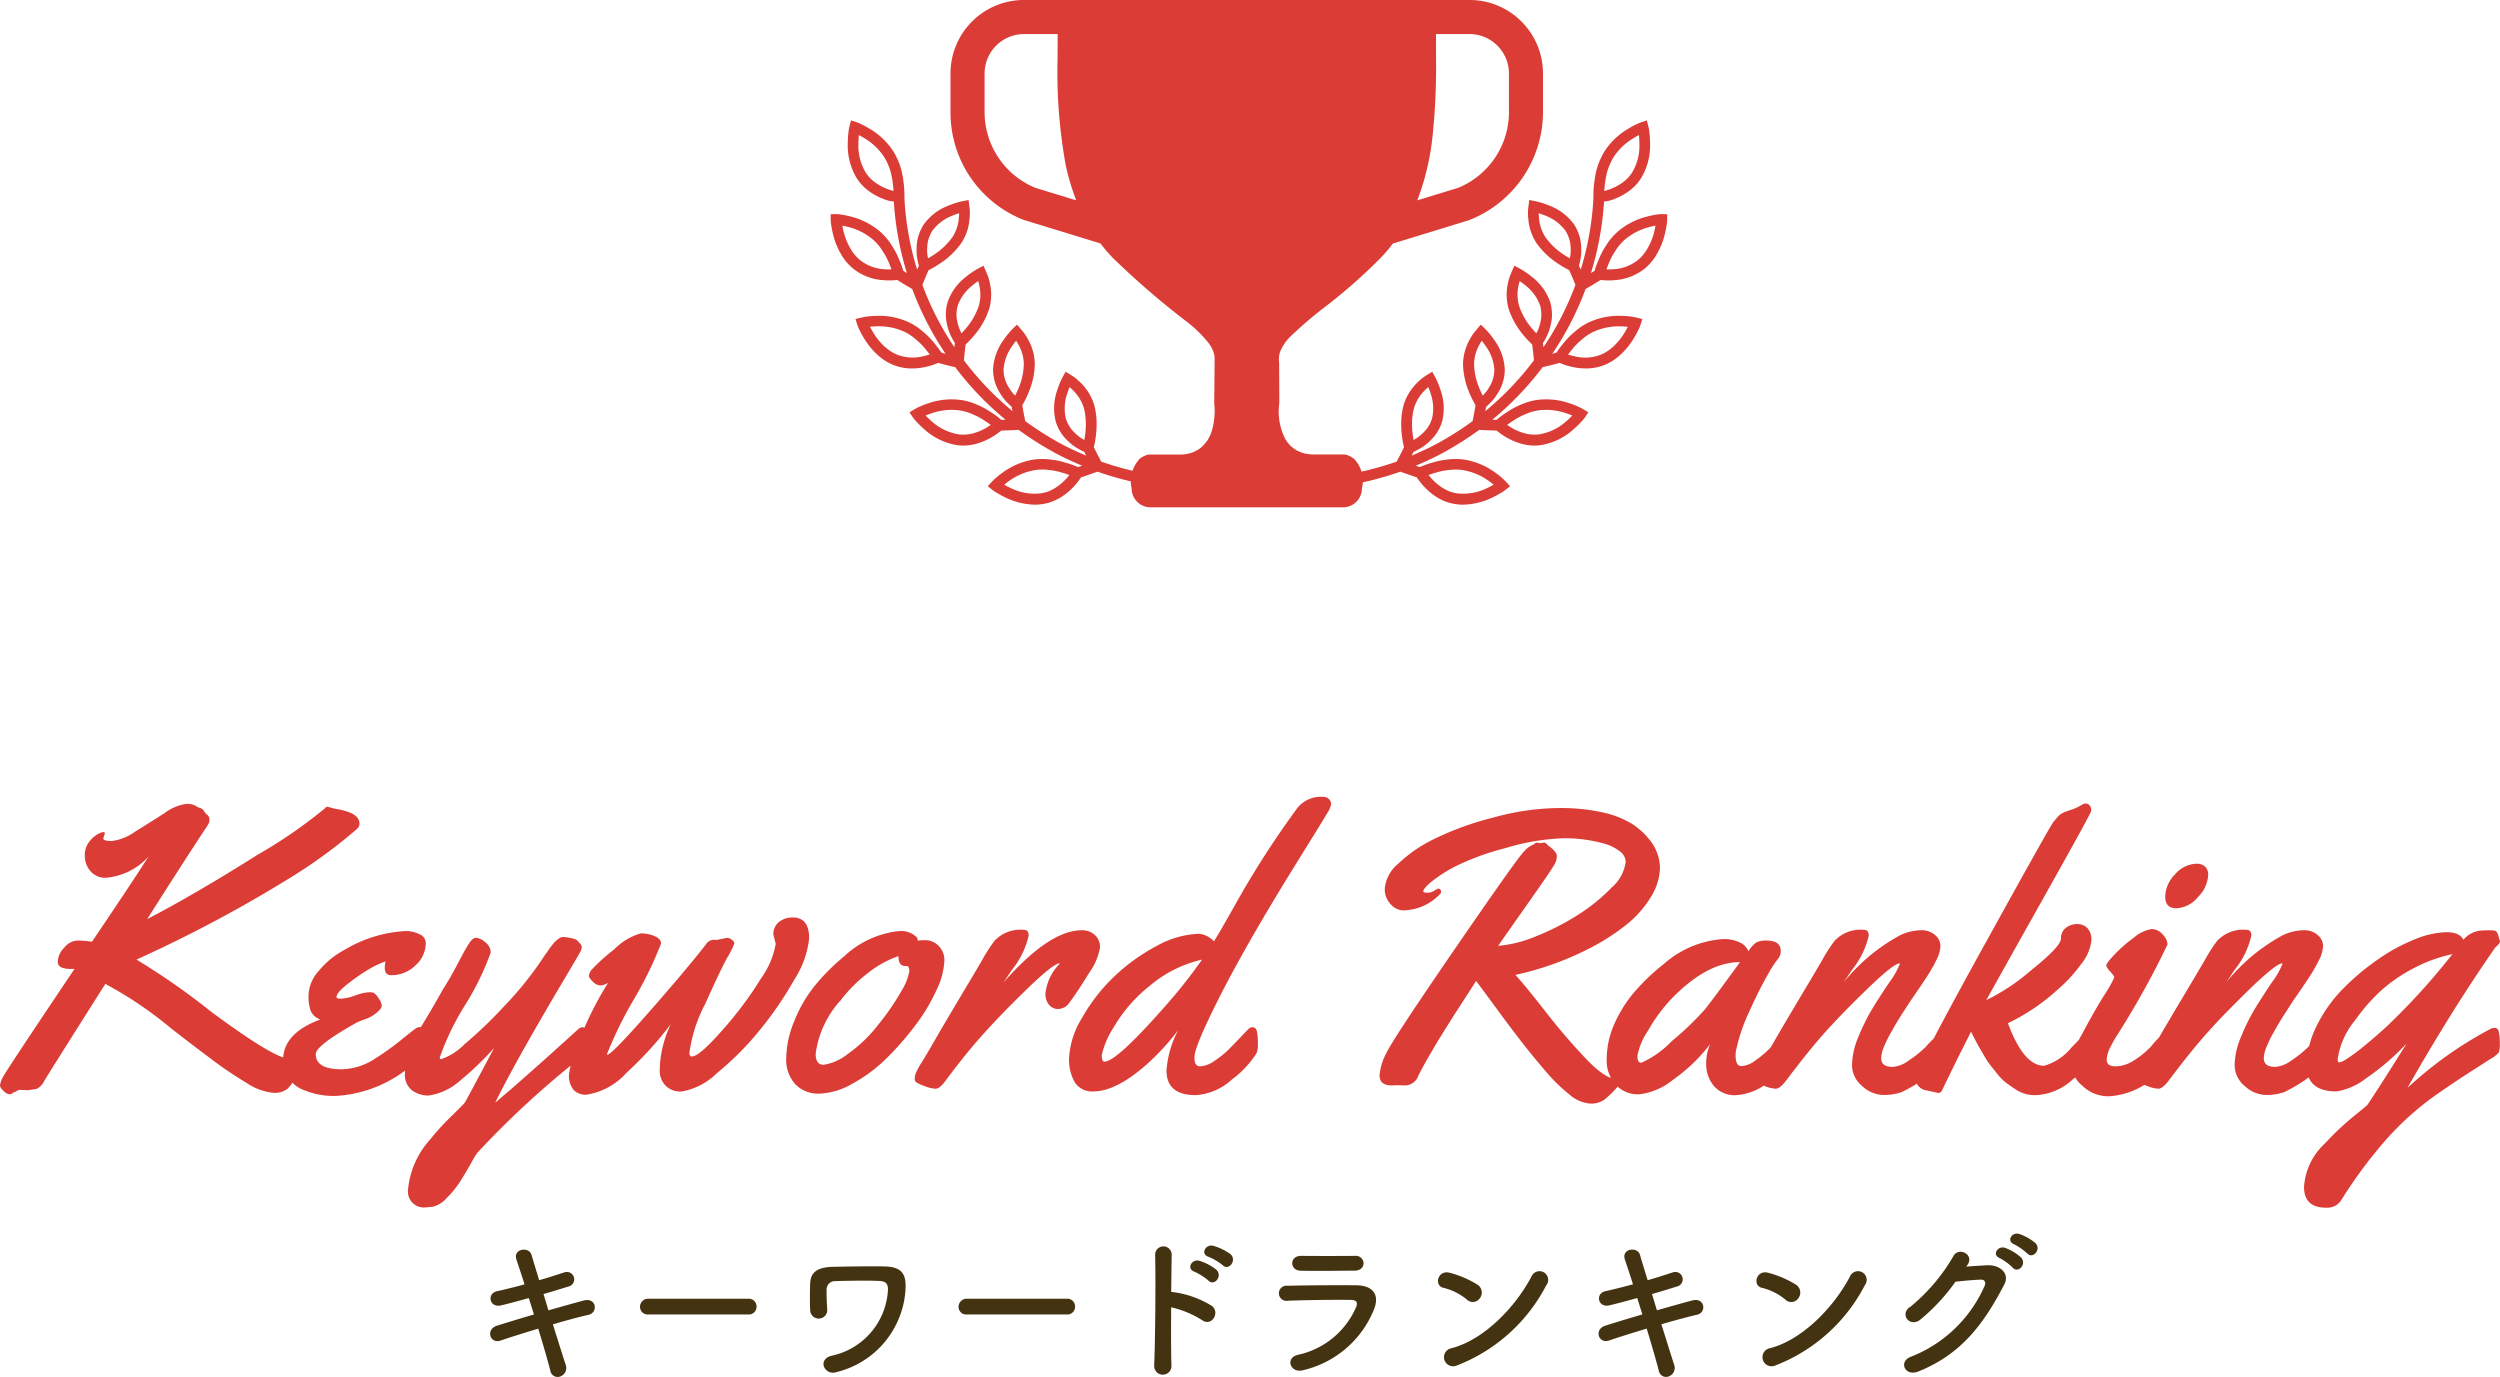
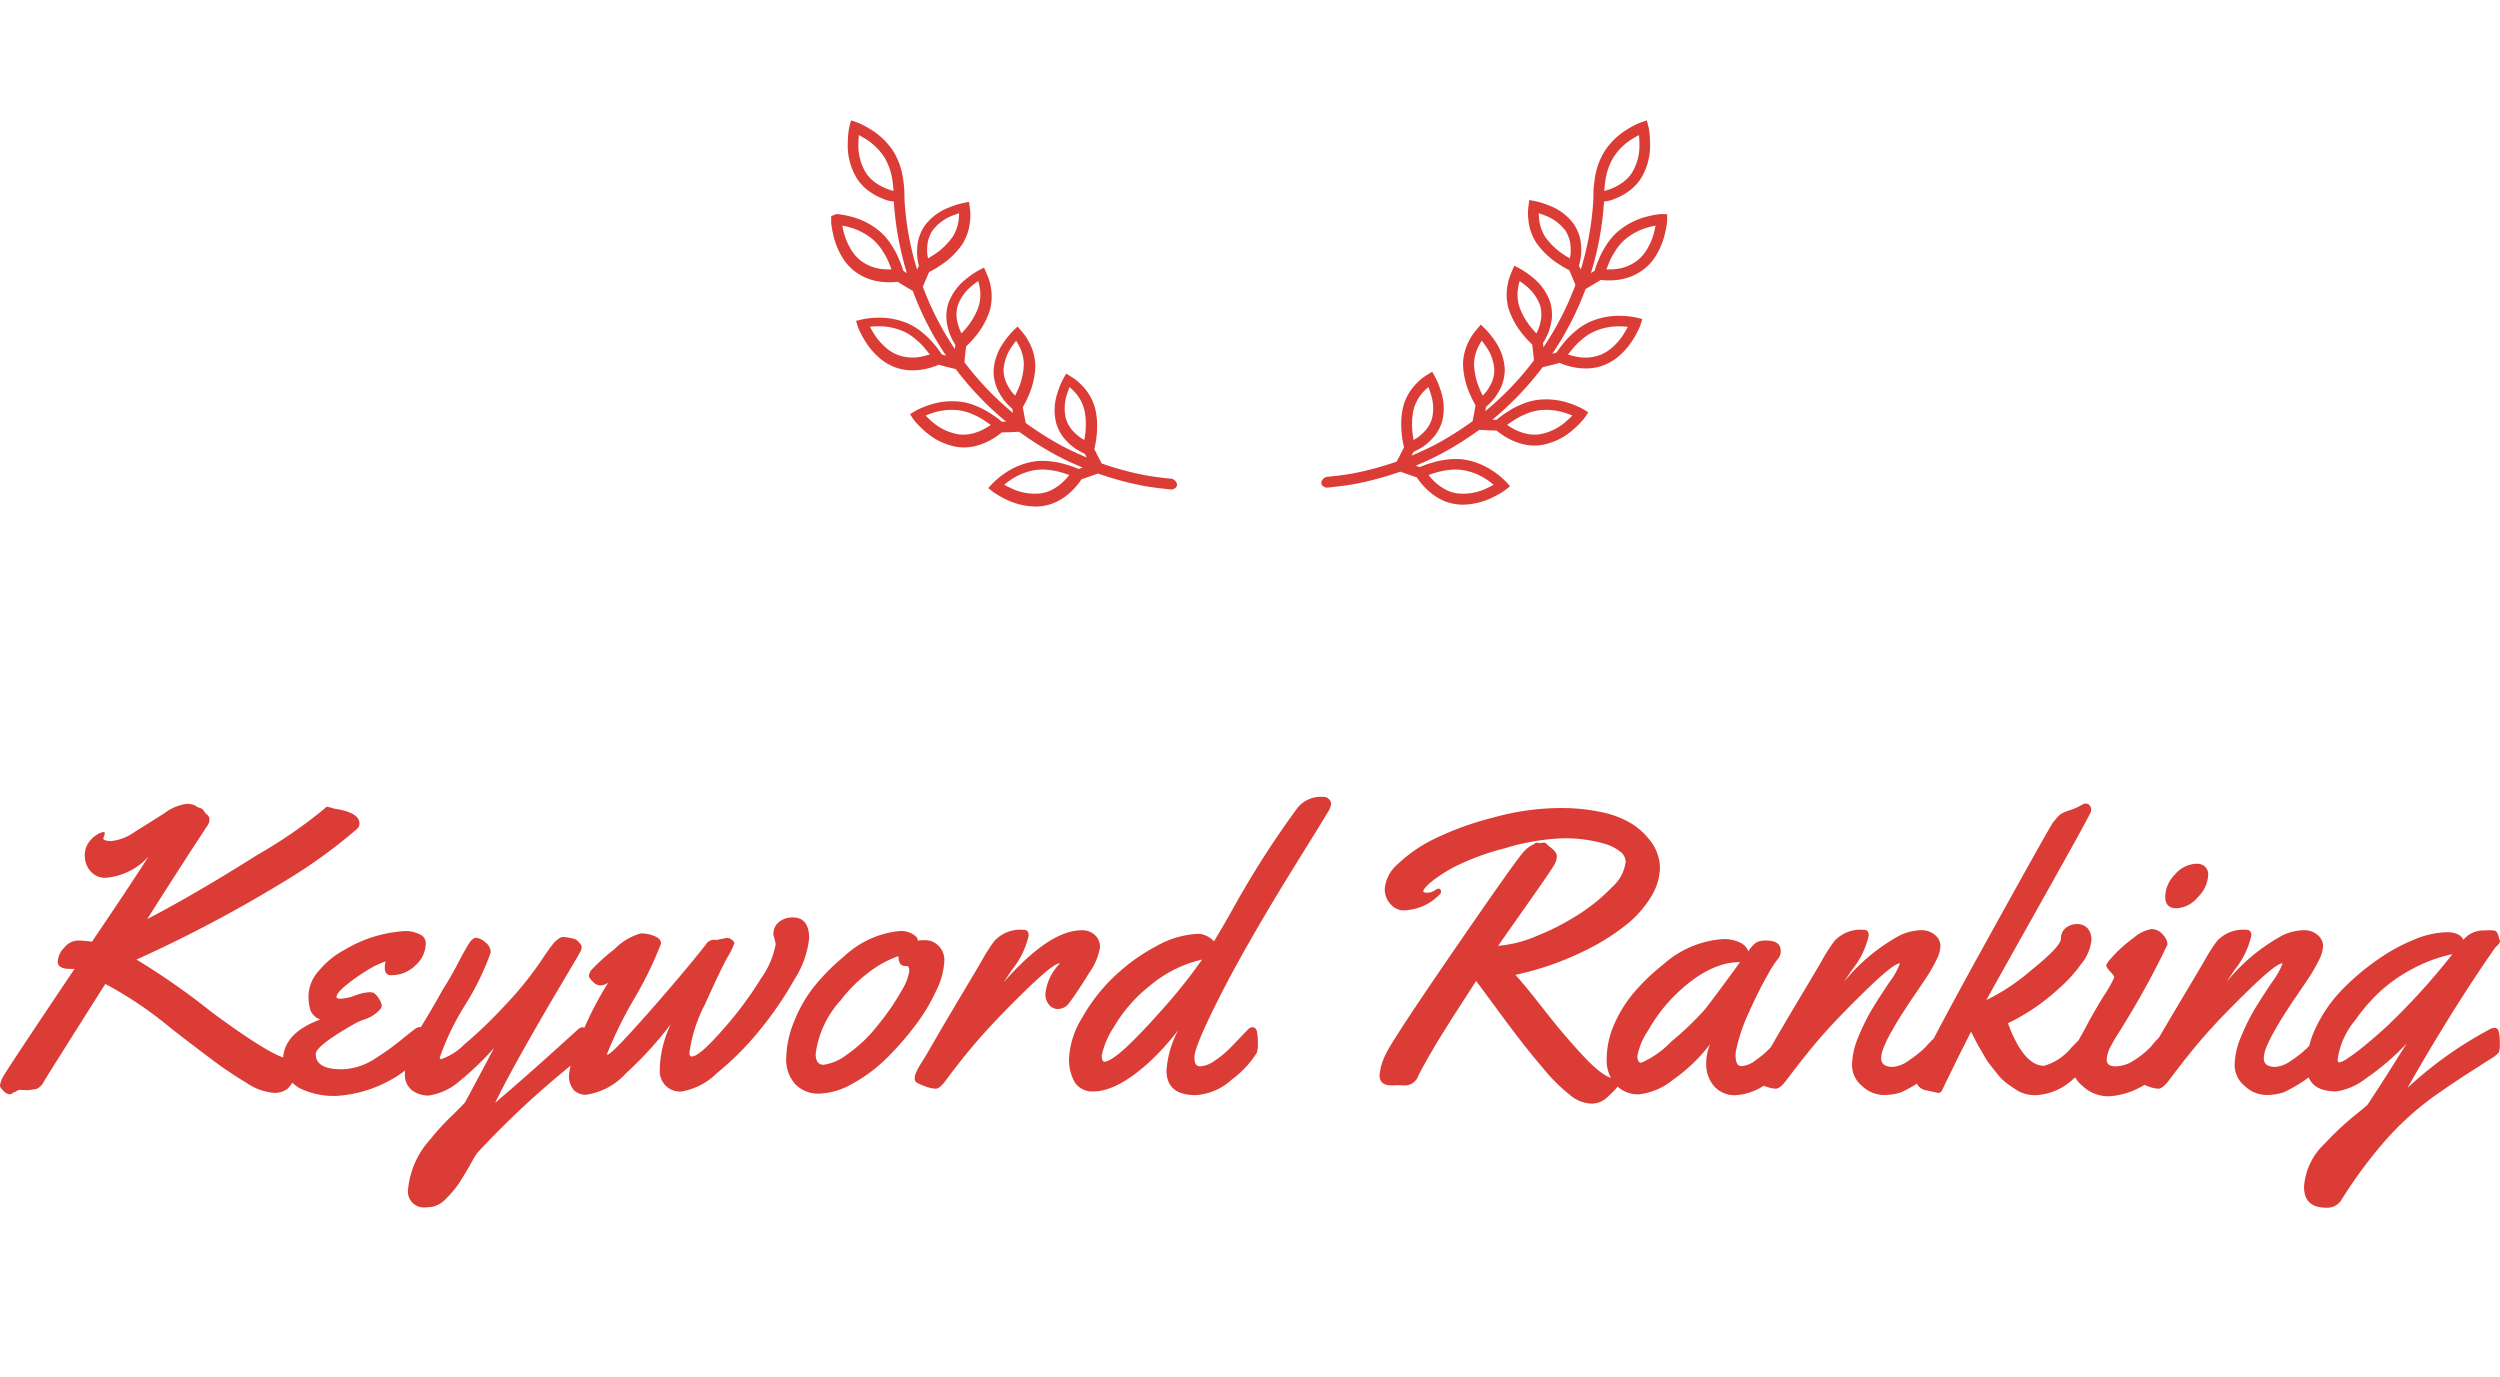
<svg xmlns="http://www.w3.org/2000/svg" width="188.364" height="103.747" viewBox="0 0 188.364 103.747">
  <g id="ttl" transform="translate(-167.41 54)">
    <g id="icon" transform="translate(230 -54)">
-       <path id="パス_12380" data-name="パス 12380" d="M43.023,1.624A5.528,5.528,0,0,0,39.1,0H5.544A5.54,5.54,0,0,0,0,5.544V8.48a8.687,8.687,0,0,0,5.492,8.08l.049.019L11.3,18.345a12.713,12.713,0,0,0,.925,1.082A61.854,61.854,0,0,0,17.881,24.3a9.46,9.46,0,0,1,1.583,1.571,2.652,2.652,0,0,1,.336.605,1.626,1.626,0,0,1,.1.614L19.871,30.4a5.2,5.2,0,0,1-.188,2.079,2.59,2.59,0,0,1-.9,1.317,2.5,2.5,0,0,1-1.52.45H14.928a1.684,1.684,0,0,0-.658.309,2.475,2.475,0,0,0-.626,2.238,1.435,1.435,0,0,0,1.435,1.435H29.567A1.435,1.435,0,0,0,31,36.793a2.414,2.414,0,0,0-.57-2.2,1.7,1.7,0,0,0-.715-.35H27.388a2.732,2.732,0,0,1-1.1-.209A2.268,2.268,0,0,1,25.2,33.031a4.593,4.593,0,0,1-.425-2.68c0-1.009-.009-2-.013-3.015a1.752,1.752,0,0,1,.081-.855,3.485,3.485,0,0,1,.788-1.142,30.271,30.271,0,0,1,2.813-2.387,40.982,40.982,0,0,0,3.969-3.523,12.448,12.448,0,0,0,.925-1.082L39.1,16.579l.048-.019a8.759,8.759,0,0,0,5.494-8.126V5.544a5.529,5.529,0,0,0-1.623-3.92M6.414,14.161A6.167,6.167,0,0,1,2.569,8.447v-2.9A2.973,2.973,0,0,1,5.544,2.568H8.073q0,.9-.006,1.794A39.367,39.367,0,0,0,8.673,12.4a17.109,17.109,0,0,0,.8,2.694ZM42.078,8.447a6.169,6.169,0,0,1-3.845,5.713l-3.062.936A19.027,19.027,0,0,0,36.3,10.45a49.8,49.8,0,0,0,.283-6.089c0-.6,0-1.194-.006-1.794H39.1a2.976,2.976,0,0,1,2.976,2.976Z" transform="translate(9.026 -0.001)" fill="#dc3c36" />
      <g id="グループ_12823" data-name="グループ 12823" transform="translate(0 9.076)">
        <path id="relief" d="M778.09,204.946s-.13,0-.345.035a6.536,6.536,0,0,0-.819.172,5.392,5.392,0,0,0-2.163,1.14,4.58,4.58,0,0,0-.843,1.01,5.683,5.683,0,0,0-.53.989c-.108.255-.228.547-.294.764-.02.063-.035.115-.048.161l-.068.046-.208.129a23.16,23.16,0,0,0,.986-5.392,2.537,2.537,0,0,0,.8-.2,4.687,4.687,0,0,0,1.019-.544,3.542,3.542,0,0,0,.965-1,4.763,4.763,0,0,0,.686-2.614,7.878,7.878,0,0,0-.061-.935,2.42,2.42,0,0,0-.054-.311l-.128-.51-.415.139s-.123.041-.322.132a6.615,6.615,0,0,0-.732.4,5.333,5.333,0,0,0-1.755,1.714,5.56,5.56,0,0,0-.526,1.2,6.41,6.41,0,0,0-.211,1.092,6.064,6.064,0,0,0-.061.988c-.018.02,0,.153-.013.381a22.363,22.363,0,0,1-.946,5.2c-.032-.075-.065-.149-.1-.221l-.035-.07c.012-.041.025-.087.038-.141l.009-.036a4.113,4.113,0,0,0,.121-.739,4.52,4.52,0,0,0-.061-1.048,3.392,3.392,0,0,0-.476-1.152,4.063,4.063,0,0,0-1.856-1.415,6.2,6.2,0,0,0-.769-.264c-.2-.055-.326-.079-.326-.079l-.425-.081-.082.658a3.617,3.617,0,0,0,0,.672l.013.118a3.845,3.845,0,0,0,.141.771,4.051,4.051,0,0,0,.456,1l0,0a5.926,5.926,0,0,0,1.625,1.564,7.457,7.457,0,0,0,.854.5c.012.026.026.051.038.077.133.3.275.635.435,1.036a22.245,22.245,0,0,1-2.409,4.694c-.009-.078-.018-.156-.028-.232,0-.027-.009-.052-.013-.078.023-.036.049-.076.078-.124l.018-.03a4.184,4.184,0,0,0,.33-.675,4.554,4.554,0,0,0,.245-1.021,3.442,3.442,0,0,0-.122-1.24,4.088,4.088,0,0,0-1.367-1.891,6.128,6.128,0,0,0-.955-.648l-.383-.2-.173.4s-.036.082-.093.22a3.556,3.556,0,0,0-.2.631l-.017.088a4.187,4.187,0,0,0-.093.807,4.112,4.112,0,0,0,.146,1.095l0,0a5.911,5.911,0,0,0,1.1,1.968,7.347,7.347,0,0,0,.675.722c0,.029.01.057.014.085.043.336.081.706.118,1.115a22.521,22.521,0,0,1-3.657,3.823c.014-.081.029-.162.043-.242,0-.026.007-.051.011-.078a4.889,4.889,0,0,0,.637-.663,4.6,4.6,0,0,0,.533-.921,3.375,3.375,0,0,0,.238-1.221,4.074,4.074,0,0,0-.767-2.2,6.2,6.2,0,0,0-.5-.645c-.139-.158-.229-.246-.229-.246l-.311-.3-.43.509a3.6,3.6,0,0,0-.373.556,3.934,3.934,0,0,0-.536,1.916v.008a5.888,5.888,0,0,0,.5,2.2,7.441,7.441,0,0,0,.441.884c0,.027-.007.054-.011.081-.061.364-.132.741-.208,1.117a24.61,24.61,0,0,1-2.683,1.7c-.6.321-1.246.62-1.909.9.035-.07.072-.141.107-.211.011-.024.021-.047.032-.071a5.025,5.025,0,0,0,.8-.45,4.585,4.585,0,0,0,.775-.732,3.3,3.3,0,0,0,.578-1.1,4.051,4.051,0,0,0-.1-2.332,5.954,5.954,0,0,0-.441-1.062l-.2-.363-.357.216s-.079.048-.208.134a3.581,3.581,0,0,0-.515.428,3.95,3.95,0,0,0-1.059,1.678l0,0a4.1,4.1,0,0,0-.132.6,5.137,5.137,0,0,0-.06.576,6.984,6.984,0,0,0,.035,1.078,7.509,7.509,0,0,0,.168.973c-.012.025-.022.05-.033.075-.164.334-.341.675-.521,1.013a23.639,23.639,0,0,1-3.19.871c-.526.1-1.244.2-2.051.276l-.07.007c-.434.193-.535.669.009.81.826-.076,1.668-.184,2.27-.3a24.457,24.457,0,0,0,3.313-.906c.381.138.766.272,1.147.4l.089.026a5.29,5.29,0,0,0,.637.789,4.685,4.685,0,0,0,.9.724,4.086,4.086,0,0,0,.6.3,3.724,3.724,0,0,0,.694.191,3.659,3.659,0,0,0,.649.057,5.306,5.306,0,0,0,2.025-.45,7.79,7.79,0,0,0,.847-.444,3.185,3.185,0,0,0,.34-.227l.338-.27-.292-.318a5.711,5.711,0,0,0-.9-.76,5.414,5.414,0,0,0-2.26-.928,4.85,4.85,0,0,0-1.31,0,5.75,5.75,0,0,0-1.106.234,6.16,6.16,0,0,0-.927.33l-.077-.023-.238-.08c.694-.29,1.365-.6,2-.94a25.5,25.5,0,0,0,2.785-1.76c.4.023.807.04,1.214.049h.094a5.288,5.288,0,0,0,.836.572,4.737,4.737,0,0,0,1.073.435,3.641,3.641,0,0,0,.947.127,3.483,3.483,0,0,0,.431-.027,4.8,4.8,0,0,0,2.447-1.142,7.7,7.7,0,0,0,.684-.664,2.69,2.69,0,0,0,.265-.326l.228-.348-.356-.218s-.111-.068-.308-.162a6.548,6.548,0,0,0-.774-.307,5.39,5.39,0,0,0-2.434-.243,4.656,4.656,0,0,0-1.257.375,5.705,5.705,0,0,0-.989.538,6.446,6.446,0,0,0-.793.584h-.081l-.24-.008a23.329,23.329,0,0,0,3.787-3.956c.424-.1.816-.2,1.192-.3l.087-.028a5.3,5.3,0,0,0,.966.309,4.757,4.757,0,0,0,1.009.112,3.676,3.676,0,0,0,1.495-.3,3.959,3.959,0,0,0,1.2-.812,5.357,5.357,0,0,0,.824-1,7.758,7.758,0,0,0,.459-.821,2.97,2.97,0,0,0,.158-.388l.124-.405-.411-.1a5.647,5.647,0,0,0-1.17-.137,5.374,5.374,0,0,0-2.4.467,4.508,4.508,0,0,0-1.1.722,5.747,5.747,0,0,0-.792.792,8.175,8.175,0,0,0-.5.648c-.037.054-.066.1-.092.14l-.078.025-.241.065a23.057,23.057,0,0,0,2.51-4.882c.4-.231.739-.434,1.052-.631l.075-.051a5.1,5.1,0,0,0,.6.034c.128,0,.268,0,.417-.016a4.039,4.039,0,0,0,2.344-.9,3.956,3.956,0,0,0,.915-1.125,5.432,5.432,0,0,0,.5-1.192,7.672,7.672,0,0,0,.2-.92,2.852,2.852,0,0,0,.043-.413l0-.422Zm-4.262-2.271a5.9,5.9,0,0,1,.186-.972,4.751,4.751,0,0,1,.45-1.024,4.518,4.518,0,0,1,1.483-1.433c.17-.105.32-.188.443-.251.018.18.034.411.035.669a3.929,3.929,0,0,1-.561,2.167l0,0a2.742,2.742,0,0,1-.749.766,3.864,3.864,0,0,1-.843.448,4.766,4.766,0,0,1-.492.159S773.8,202.855,773.828,202.675Zm-2.647,5.608c-.014-.008-.311-.185-.448-.276a5.125,5.125,0,0,1-1.4-1.337,3.265,3.265,0,0,1-.362-.8,3.125,3.125,0,0,1-.109-.614l-.012-.113c-.007-.084-.011-.172-.01-.26.171.053.338.113.5.18a3.4,3.4,0,0,1,1.5,1.119,2.567,2.567,0,0,1,.355.863,3.73,3.73,0,0,1,.046.843A2.749,2.749,0,0,1,771.181,208.283ZM759.3,220.491a4.434,4.434,0,0,1,.052-.492,3.391,3.391,0,0,1,.106-.485,3.153,3.153,0,0,1,.851-1.339c.069-.07.139-.133.21-.192.058.14.123.309.181.5a3.385,3.385,0,0,1,.1,1.864,2.46,2.46,0,0,1-.429.82,3.747,3.747,0,0,1-.622.588c-.121.083-.237.153-.342.211,0-.016-.058-.357-.076-.52A6.217,6.217,0,0,1,759.3,220.491Zm1.744,3.95a5.044,5.044,0,0,1,.971-.207,3.941,3.941,0,0,1,1.1,0,4.612,4.612,0,0,1,1.92.793c.158.109.295.215.408.31-.159.09-.363.2-.6.305a4.045,4.045,0,0,1-2.209.338h0a2.9,2.9,0,0,1-.538-.147,3.3,3.3,0,0,1-.471-.239,3.891,3.891,0,0,1-.747-.6,4.65,4.65,0,0,1-.339-.388S760.865,224.488,761.04,224.441Zm3.355-6.291a5.091,5.091,0,0,1-.433-1.887,3.141,3.141,0,0,1,.433-1.53c.05-.092.1-.173.147-.242.116.141.222.283.316.425a3.4,3.4,0,0,1,.631,1.759,2.546,2.546,0,0,1-.178.912,3.731,3.731,0,0,1-.427.736,3.94,3.94,0,0,1-.267.3C764.61,218.612,764.458,218.3,764.395,218.15Zm2.5,2.377a4.972,4.972,0,0,1,.869-.474,3.881,3.881,0,0,1,1.053-.318,4.593,4.593,0,0,1,2.066.211c.189.062.35.124.479.179-.126.132-.292.294-.488.463a4,4,0,0,1-2.016.956h-.006a2.779,2.779,0,0,1-1.073-.079,3.932,3.932,0,0,1-.89-.361,4.722,4.722,0,0,1-.436-.274S766.743,220.624,766.9,220.527Zm2.129-7.781a3.717,3.717,0,0,1-.2.819,2.735,2.735,0,0,1-.169.368c-.01-.011-.244-.266-.348-.394a5.108,5.108,0,0,1-.955-1.685,3.208,3.208,0,0,1-.115-.875,3.453,3.453,0,0,1,.079-.653l.015-.079c.018-.083.041-.168.067-.252.126.085.274.192.428.318a3.416,3.416,0,0,1,1.108,1.5A2.616,2.616,0,0,1,769.026,212.747Zm2.367,2.347a5,5,0,0,1,.692-.692A3.753,3.753,0,0,1,773,213.8a4.536,4.536,0,0,1,2.041-.391c.192,0,.364.017.51.034-.083.161-.2.364-.336.583a4.567,4.567,0,0,1-.705.849,3.138,3.138,0,0,1-.956.648l0,0a3.208,3.208,0,0,1-2.006.139,4.7,4.7,0,0,1-.5-.138S771.293,215.214,771.393,215.094Zm6.095-8.621a4.662,4.662,0,0,1-.431,1.019,3.149,3.149,0,0,1-.728.9l0,0a3.2,3.2,0,0,1-1.88.712,4.567,4.567,0,0,1-.515.01s.14-.356.2-.508a4.966,4.966,0,0,1,.462-.862,3.767,3.767,0,0,1,.7-.847,4.586,4.586,0,0,1,1.839-.964c.188-.052.358-.089.5-.115C777.607,206,777.558,206.224,777.488,206.473Z" transform="translate(-715.492 -197.892)" fill="#dc3c36" />
-         <path id="relief-2" data-name="relief" d="M752.887,204.946s.13,0,.345.035a6.539,6.539,0,0,1,.819.172,5.392,5.392,0,0,1,2.163,1.14,4.577,4.577,0,0,1,.843,1.01,5.687,5.687,0,0,1,.53.989c.108.255.228.547.294.764.02.063.035.115.049.161l.068.046.208.129a23.167,23.167,0,0,1-.986-5.392,2.535,2.535,0,0,1-.8-.2,4.693,4.693,0,0,1-1.02-.544,3.542,3.542,0,0,1-.965-1,4.763,4.763,0,0,1-.686-2.614,7.863,7.863,0,0,1,.062-.935,2.411,2.411,0,0,1,.054-.311l.128-.51.415.139s.123.041.322.132a6.592,6.592,0,0,1,.732.4,5.333,5.333,0,0,1,1.755,1.714,5.56,5.56,0,0,1,.526,1.2,6.422,6.422,0,0,1,.211,1.092,6.068,6.068,0,0,1,.061.988c.018.02,0,.153.013.381a22.372,22.372,0,0,0,.946,5.2c.032-.075.065-.149.1-.221l.035-.07c-.012-.041-.025-.087-.039-.141l-.009-.036a4.12,4.12,0,0,1-.121-.739,4.523,4.523,0,0,1,.061-1.048,3.39,3.39,0,0,1,.476-1.152,4.062,4.062,0,0,1,1.855-1.415,6.2,6.2,0,0,1,.769-.264c.2-.055.326-.079.326-.079l.424-.081.082.658a3.617,3.617,0,0,1,0,.672l-.013.118a3.854,3.854,0,0,1-.141.771,4.054,4.054,0,0,1-.456,1l0,0a5.925,5.925,0,0,1-1.625,1.564,7.436,7.436,0,0,1-.854.5c-.012.026-.026.051-.038.077-.133.3-.275.635-.435,1.036a22.254,22.254,0,0,0,2.409,4.694c.009-.078.018-.156.028-.232,0-.027.009-.052.013-.078-.023-.036-.049-.076-.078-.124l-.017-.03a4.179,4.179,0,0,1-.33-.675,4.554,4.554,0,0,1-.245-1.021,3.44,3.44,0,0,1,.122-1.24,4.088,4.088,0,0,1,1.367-1.891,6.117,6.117,0,0,1,.955-.648l.383-.2.173.4s.036.082.094.22a3.566,3.566,0,0,1,.2.631l.017.088a4.192,4.192,0,0,1,.093.807,4.112,4.112,0,0,1-.146,1.095l0,0a5.912,5.912,0,0,1-1.1,1.968,7.345,7.345,0,0,1-.675.722c0,.029-.01.057-.014.085-.043.336-.081.706-.118,1.115a22.528,22.528,0,0,0,3.657,3.823c-.014-.081-.029-.162-.043-.242,0-.026-.007-.051-.011-.078a4.9,4.9,0,0,1-.637-.663,4.6,4.6,0,0,1-.533-.921,3.376,3.376,0,0,1-.238-1.221,4.074,4.074,0,0,1,.767-2.2,6.182,6.182,0,0,1,.5-.645c.138-.158.229-.246.229-.246l.311-.3.43.509a3.591,3.591,0,0,1,.373.556,3.932,3.932,0,0,1,.536,1.916v.008a5.889,5.889,0,0,1-.5,2.2,7.431,7.431,0,0,1-.441.884c0,.027.007.054.011.081.061.364.132.741.208,1.117a24.6,24.6,0,0,0,2.683,1.7c.6.321,1.246.62,1.91.9-.035-.07-.072-.141-.107-.211-.011-.024-.021-.047-.032-.071a5.017,5.017,0,0,1-.8-.45,4.586,4.586,0,0,1-.776-.732,3.3,3.3,0,0,1-.578-1.1,4.051,4.051,0,0,1,.1-2.332,5.941,5.941,0,0,1,.441-1.062l.2-.363.357.216s.079.048.208.134a3.58,3.58,0,0,1,.515.428,3.948,3.948,0,0,1,1.059,1.678l0,0a4.128,4.128,0,0,1,.132.6,5.138,5.138,0,0,1,.06.576,6.976,6.976,0,0,1-.035,1.078,7.519,7.519,0,0,1-.168.973c.011.025.021.05.033.075.164.334.341.675.521,1.013a23.649,23.649,0,0,0,3.19.871c.526.1,1.244.2,2.051.276l.07.007c.434.193.535.669-.009.81-.826-.076-1.668-.184-2.27-.3a24.459,24.459,0,0,1-3.313-.906c-.381.138-.766.272-1.147.4l-.089.026a5.285,5.285,0,0,1-.637.789,4.684,4.684,0,0,1-.9.724,4.086,4.086,0,0,1-.6.3,3.725,3.725,0,0,1-.694.191,3.657,3.657,0,0,1-.649.057,5.306,5.306,0,0,1-2.025-.45,7.79,7.79,0,0,1-.847-.444,3.177,3.177,0,0,1-.34-.227l-.338-.27.292-.318a5.707,5.707,0,0,1,.9-.76,5.415,5.415,0,0,1,2.26-.928,4.849,4.849,0,0,1,1.31,0,5.75,5.75,0,0,1,1.106.234,6.17,6.17,0,0,1,.927.33l.077-.023.238-.08c-.694-.29-1.365-.6-2-.94a25.511,25.511,0,0,1-2.785-1.76c-.4.023-.807.04-1.214.049h-.094a5.285,5.285,0,0,1-.836.572,4.735,4.735,0,0,1-1.073.435,3.64,3.64,0,0,1-.947.127,3.483,3.483,0,0,1-.431-.027,4.8,4.8,0,0,1-2.447-1.142,7.705,7.705,0,0,1-.684-.664,2.681,2.681,0,0,1-.265-.326l-.228-.348.356-.218s.111-.068.308-.162a6.531,6.531,0,0,1,.774-.307,5.39,5.39,0,0,1,2.434-.243,4.654,4.654,0,0,1,1.257.375,5.7,5.7,0,0,1,.989.538,6.436,6.436,0,0,1,.793.584h.081l.24-.008a23.319,23.319,0,0,1-3.787-3.956c-.424-.1-.816-.2-1.192-.3l-.087-.028a5.307,5.307,0,0,1-.966.309,4.761,4.761,0,0,1-1.009.112,3.676,3.676,0,0,1-1.494-.3,3.961,3.961,0,0,1-1.2-.812,5.347,5.347,0,0,1-.824-1,7.752,7.752,0,0,1-.46-.821,2.981,2.981,0,0,1-.158-.388l-.124-.405.411-.1a5.645,5.645,0,0,1,1.17-.137,5.374,5.374,0,0,1,2.4.467,4.506,4.506,0,0,1,1.1.722,5.744,5.744,0,0,1,.792.792,8.166,8.166,0,0,1,.5.648c.037.054.067.1.092.14l.078.025.241.065a23.057,23.057,0,0,1-2.51-4.882c-.4-.231-.739-.434-1.052-.631l-.075-.051a5.1,5.1,0,0,1-.6.034c-.128,0-.268,0-.417-.016a4.039,4.039,0,0,1-2.344-.9,3.959,3.959,0,0,1-.915-1.125,5.429,5.429,0,0,1-.5-1.192,7.66,7.66,0,0,1-.2-.92,2.831,2.831,0,0,1-.043-.413l0-.422Zm4.262-2.271a5.879,5.879,0,0,0-.186-.972,4.752,4.752,0,0,0-.45-1.024,4.518,4.518,0,0,0-1.483-1.433c-.17-.105-.32-.188-.443-.251-.018.18-.034.411-.035.669a3.929,3.929,0,0,0,.561,2.167l0,0a2.746,2.746,0,0,0,.749.766,3.865,3.865,0,0,0,.842.448,4.748,4.748,0,0,0,.492.159S757.175,202.855,757.149,202.675Zm2.647,5.608c.014-.008.311-.185.448-.276a5.127,5.127,0,0,0,1.4-1.337,3.263,3.263,0,0,0,.362-.8,3.12,3.12,0,0,0,.109-.614l.012-.113c.007-.084.01-.172.01-.26-.171.053-.338.113-.5.18a3.4,3.4,0,0,0-1.5,1.119,2.566,2.566,0,0,0-.356.863,3.726,3.726,0,0,0-.046.843A2.748,2.748,0,0,0,759.8,208.283Zm11.885,12.208a4.449,4.449,0,0,0-.052-.492,3.39,3.39,0,0,0-.106-.485,3.154,3.154,0,0,0-.851-1.339c-.069-.07-.139-.133-.21-.192-.059.14-.123.309-.181.5a3.385,3.385,0,0,0-.1,1.864,2.46,2.46,0,0,0,.429.82,3.747,3.747,0,0,0,.622.588c.121.083.237.153.342.211,0-.016.058-.357.076-.52A6.194,6.194,0,0,0,771.68,220.491Zm-1.744,3.95a5.043,5.043,0,0,0-.97-.207,3.941,3.941,0,0,0-1.1,0,4.613,4.613,0,0,0-1.92.793c-.158.109-.295.215-.408.31.159.09.363.2.6.305a4.045,4.045,0,0,0,2.209.338h0a2.9,2.9,0,0,0,.538-.147,3.3,3.3,0,0,0,.471-.239,3.887,3.887,0,0,0,.747-.6,4.654,4.654,0,0,0,.339-.388S770.112,224.488,769.936,224.441Zm-3.355-6.291a5.088,5.088,0,0,0,.433-1.887,3.141,3.141,0,0,0-.433-1.53c-.05-.092-.1-.173-.147-.242-.116.141-.222.283-.316.425a3.4,3.4,0,0,0-.631,1.759,2.547,2.547,0,0,0,.178.912,3.741,3.741,0,0,0,.427.736,3.966,3.966,0,0,0,.267.3C766.367,218.612,766.519,218.3,766.582,218.15Zm-2.5,2.377a4.968,4.968,0,0,0-.869-.474,3.882,3.882,0,0,0-1.053-.318,4.593,4.593,0,0,0-2.066.211c-.189.062-.351.124-.479.179.126.132.292.294.488.463a4,4,0,0,0,2.016.956h.006a2.779,2.779,0,0,0,1.073-.079,3.933,3.933,0,0,0,.89-.361,4.737,4.737,0,0,0,.436-.274S764.234,220.624,764.079,220.527Zm-2.129-7.781a3.72,3.72,0,0,0,.2.819,2.758,2.758,0,0,0,.169.368c.01-.011.244-.266.349-.394a5.11,5.11,0,0,0,.955-1.685,3.215,3.215,0,0,0,.114-.875,3.473,3.473,0,0,0-.079-.653l-.015-.079c-.018-.083-.04-.168-.067-.252-.126.085-.274.192-.428.318a3.416,3.416,0,0,0-1.108,1.5A2.617,2.617,0,0,0,761.95,212.747Zm-2.367,2.347a5.006,5.006,0,0,0-.692-.692,3.755,3.755,0,0,0-.919-.606,4.535,4.535,0,0,0-2.041-.391c-.192,0-.365.017-.51.034.083.161.2.364.336.583a4.571,4.571,0,0,0,.705.849,3.142,3.142,0,0,0,.956.648l0,0a3.208,3.208,0,0,0,2.006.139,4.71,4.71,0,0,0,.5-.138S759.684,215.214,759.584,215.094Zm-6.095-8.621a4.661,4.661,0,0,0,.432,1.019,3.146,3.146,0,0,0,.728.9l0,0a3.2,3.2,0,0,0,1.88.712,4.565,4.565,0,0,0,.514.01s-.14-.356-.2-.508a4.966,4.966,0,0,0-.462-.862,3.767,3.767,0,0,0-.7-.847,4.585,4.585,0,0,0-1.839-.964c-.188-.052-.358-.089-.5-.115C753.37,206,753.419,206.224,753.489,206.473Z" transform="translate(-752.464 -197.892)" fill="#dc3c36" />
+         <path id="relief-2" data-name="relief" d="M752.887,204.946s.13,0,.345.035a6.539,6.539,0,0,1,.819.172,5.392,5.392,0,0,1,2.163,1.14,4.577,4.577,0,0,1,.843,1.01,5.687,5.687,0,0,1,.53.989c.108.255.228.547.294.764.02.063.035.115.049.161l.068.046.208.129a23.167,23.167,0,0,1-.986-5.392,2.535,2.535,0,0,1-.8-.2,4.693,4.693,0,0,1-1.02-.544,3.542,3.542,0,0,1-.965-1,4.763,4.763,0,0,1-.686-2.614,7.863,7.863,0,0,1,.062-.935,2.411,2.411,0,0,1,.054-.311l.128-.51.415.139s.123.041.322.132a6.592,6.592,0,0,1,.732.4,5.333,5.333,0,0,1,1.755,1.714,5.56,5.56,0,0,1,.526,1.2,6.422,6.422,0,0,1,.211,1.092,6.068,6.068,0,0,1,.061.988c.018.02,0,.153.013.381a22.372,22.372,0,0,0,.946,5.2c.032-.075.065-.149.1-.221l.035-.07l-.009-.036a4.12,4.12,0,0,1-.121-.739,4.523,4.523,0,0,1,.061-1.048,3.39,3.39,0,0,1,.476-1.152,4.062,4.062,0,0,1,1.855-1.415,6.2,6.2,0,0,1,.769-.264c.2-.055.326-.079.326-.079l.424-.081.082.658a3.617,3.617,0,0,1,0,.672l-.013.118a3.854,3.854,0,0,1-.141.771,4.054,4.054,0,0,1-.456,1l0,0a5.925,5.925,0,0,1-1.625,1.564,7.436,7.436,0,0,1-.854.5c-.012.026-.026.051-.038.077-.133.3-.275.635-.435,1.036a22.254,22.254,0,0,0,2.409,4.694c.009-.078.018-.156.028-.232,0-.027.009-.052.013-.078-.023-.036-.049-.076-.078-.124l-.017-.03a4.179,4.179,0,0,1-.33-.675,4.554,4.554,0,0,1-.245-1.021,3.44,3.44,0,0,1,.122-1.24,4.088,4.088,0,0,1,1.367-1.891,6.117,6.117,0,0,1,.955-.648l.383-.2.173.4s.036.082.094.22a3.566,3.566,0,0,1,.2.631l.017.088a4.192,4.192,0,0,1,.093.807,4.112,4.112,0,0,1-.146,1.095l0,0a5.912,5.912,0,0,1-1.1,1.968,7.345,7.345,0,0,1-.675.722c0,.029-.01.057-.014.085-.043.336-.081.706-.118,1.115a22.528,22.528,0,0,0,3.657,3.823c-.014-.081-.029-.162-.043-.242,0-.026-.007-.051-.011-.078a4.9,4.9,0,0,1-.637-.663,4.6,4.6,0,0,1-.533-.921,3.376,3.376,0,0,1-.238-1.221,4.074,4.074,0,0,1,.767-2.2,6.182,6.182,0,0,1,.5-.645c.138-.158.229-.246.229-.246l.311-.3.43.509a3.591,3.591,0,0,1,.373.556,3.932,3.932,0,0,1,.536,1.916v.008a5.889,5.889,0,0,1-.5,2.2,7.431,7.431,0,0,1-.441.884c0,.027.007.054.011.081.061.364.132.741.208,1.117a24.6,24.6,0,0,0,2.683,1.7c.6.321,1.246.62,1.91.9-.035-.07-.072-.141-.107-.211-.011-.024-.021-.047-.032-.071a5.017,5.017,0,0,1-.8-.45,4.586,4.586,0,0,1-.776-.732,3.3,3.3,0,0,1-.578-1.1,4.051,4.051,0,0,1,.1-2.332,5.941,5.941,0,0,1,.441-1.062l.2-.363.357.216s.079.048.208.134a3.58,3.58,0,0,1,.515.428,3.948,3.948,0,0,1,1.059,1.678l0,0a4.128,4.128,0,0,1,.132.6,5.138,5.138,0,0,1,.06.576,6.976,6.976,0,0,1-.035,1.078,7.519,7.519,0,0,1-.168.973c.011.025.021.05.033.075.164.334.341.675.521,1.013a23.649,23.649,0,0,0,3.19.871c.526.1,1.244.2,2.051.276l.07.007c.434.193.535.669-.009.81-.826-.076-1.668-.184-2.27-.3a24.459,24.459,0,0,1-3.313-.906c-.381.138-.766.272-1.147.4l-.089.026a5.285,5.285,0,0,1-.637.789,4.684,4.684,0,0,1-.9.724,4.086,4.086,0,0,1-.6.3,3.725,3.725,0,0,1-.694.191,3.657,3.657,0,0,1-.649.057,5.306,5.306,0,0,1-2.025-.45,7.79,7.79,0,0,1-.847-.444,3.177,3.177,0,0,1-.34-.227l-.338-.27.292-.318a5.707,5.707,0,0,1,.9-.76,5.415,5.415,0,0,1,2.26-.928,4.849,4.849,0,0,1,1.31,0,5.75,5.75,0,0,1,1.106.234,6.17,6.17,0,0,1,.927.33l.077-.023.238-.08c-.694-.29-1.365-.6-2-.94a25.511,25.511,0,0,1-2.785-1.76c-.4.023-.807.04-1.214.049h-.094a5.285,5.285,0,0,1-.836.572,4.735,4.735,0,0,1-1.073.435,3.64,3.64,0,0,1-.947.127,3.483,3.483,0,0,1-.431-.027,4.8,4.8,0,0,1-2.447-1.142,7.705,7.705,0,0,1-.684-.664,2.681,2.681,0,0,1-.265-.326l-.228-.348.356-.218s.111-.068.308-.162a6.531,6.531,0,0,1,.774-.307,5.39,5.39,0,0,1,2.434-.243,4.654,4.654,0,0,1,1.257.375,5.7,5.7,0,0,1,.989.538,6.436,6.436,0,0,1,.793.584h.081l.24-.008a23.319,23.319,0,0,1-3.787-3.956c-.424-.1-.816-.2-1.192-.3l-.087-.028a5.307,5.307,0,0,1-.966.309,4.761,4.761,0,0,1-1.009.112,3.676,3.676,0,0,1-1.494-.3,3.961,3.961,0,0,1-1.2-.812,5.347,5.347,0,0,1-.824-1,7.752,7.752,0,0,1-.46-.821,2.981,2.981,0,0,1-.158-.388l-.124-.405.411-.1a5.645,5.645,0,0,1,1.17-.137,5.374,5.374,0,0,1,2.4.467,4.506,4.506,0,0,1,1.1.722,5.744,5.744,0,0,1,.792.792,8.166,8.166,0,0,1,.5.648c.037.054.067.1.092.14l.078.025.241.065a23.057,23.057,0,0,1-2.51-4.882c-.4-.231-.739-.434-1.052-.631l-.075-.051a5.1,5.1,0,0,1-.6.034c-.128,0-.268,0-.417-.016a4.039,4.039,0,0,1-2.344-.9,3.959,3.959,0,0,1-.915-1.125,5.429,5.429,0,0,1-.5-1.192,7.66,7.66,0,0,1-.2-.92,2.831,2.831,0,0,1-.043-.413l0-.422Zm4.262-2.271a5.879,5.879,0,0,0-.186-.972,4.752,4.752,0,0,0-.45-1.024,4.518,4.518,0,0,0-1.483-1.433c-.17-.105-.32-.188-.443-.251-.018.18-.034.411-.035.669a3.929,3.929,0,0,0,.561,2.167l0,0a2.746,2.746,0,0,0,.749.766,3.865,3.865,0,0,0,.842.448,4.748,4.748,0,0,0,.492.159S757.175,202.855,757.149,202.675Zm2.647,5.608c.014-.008.311-.185.448-.276a5.127,5.127,0,0,0,1.4-1.337,3.263,3.263,0,0,0,.362-.8,3.12,3.12,0,0,0,.109-.614l.012-.113c.007-.084.01-.172.01-.26-.171.053-.338.113-.5.18a3.4,3.4,0,0,0-1.5,1.119,2.566,2.566,0,0,0-.356.863,3.726,3.726,0,0,0-.046.843A2.748,2.748,0,0,0,759.8,208.283Zm11.885,12.208a4.449,4.449,0,0,0-.052-.492,3.39,3.39,0,0,0-.106-.485,3.154,3.154,0,0,0-.851-1.339c-.069-.07-.139-.133-.21-.192-.059.14-.123.309-.181.5a3.385,3.385,0,0,0-.1,1.864,2.46,2.46,0,0,0,.429.82,3.747,3.747,0,0,0,.622.588c.121.083.237.153.342.211,0-.016.058-.357.076-.52A6.194,6.194,0,0,0,771.68,220.491Zm-1.744,3.95a5.043,5.043,0,0,0-.97-.207,3.941,3.941,0,0,0-1.1,0,4.613,4.613,0,0,0-1.92.793c-.158.109-.295.215-.408.31.159.09.363.2.6.305a4.045,4.045,0,0,0,2.209.338h0a2.9,2.9,0,0,0,.538-.147,3.3,3.3,0,0,0,.471-.239,3.887,3.887,0,0,0,.747-.6,4.654,4.654,0,0,0,.339-.388S770.112,224.488,769.936,224.441Zm-3.355-6.291a5.088,5.088,0,0,0,.433-1.887,3.141,3.141,0,0,0-.433-1.53c-.05-.092-.1-.173-.147-.242-.116.141-.222.283-.316.425a3.4,3.4,0,0,0-.631,1.759,2.547,2.547,0,0,0,.178.912,3.741,3.741,0,0,0,.427.736,3.966,3.966,0,0,0,.267.3C766.367,218.612,766.519,218.3,766.582,218.15Zm-2.5,2.377a4.968,4.968,0,0,0-.869-.474,3.882,3.882,0,0,0-1.053-.318,4.593,4.593,0,0,0-2.066.211c-.189.062-.351.124-.479.179.126.132.292.294.488.463a4,4,0,0,0,2.016.956h.006a2.779,2.779,0,0,0,1.073-.079,3.933,3.933,0,0,0,.89-.361,4.737,4.737,0,0,0,.436-.274S764.234,220.624,764.079,220.527Zm-2.129-7.781a3.72,3.72,0,0,0,.2.819,2.758,2.758,0,0,0,.169.368c.01-.011.244-.266.349-.394a5.11,5.11,0,0,0,.955-1.685,3.215,3.215,0,0,0,.114-.875,3.473,3.473,0,0,0-.079-.653l-.015-.079c-.018-.083-.04-.168-.067-.252-.126.085-.274.192-.428.318a3.416,3.416,0,0,0-1.108,1.5A2.617,2.617,0,0,0,761.95,212.747Zm-2.367,2.347a5.006,5.006,0,0,0-.692-.692,3.755,3.755,0,0,0-.919-.606,4.535,4.535,0,0,0-2.041-.391c-.192,0-.365.017-.51.034.083.161.2.364.336.583a4.571,4.571,0,0,0,.705.849,3.142,3.142,0,0,0,.956.648l0,0a3.208,3.208,0,0,0,2.006.139,4.71,4.71,0,0,0,.5-.138S759.684,215.214,759.584,215.094Zm-6.095-8.621a4.661,4.661,0,0,0,.432,1.019,3.146,3.146,0,0,0,.728.9l0,0a3.2,3.2,0,0,0,1.88.712,4.565,4.565,0,0,0,.514.01s-.14-.356-.2-.508a4.966,4.966,0,0,0-.462-.862,3.767,3.767,0,0,0-.7-.847,4.585,4.585,0,0,0-1.839-.964c-.188-.052-.358-.089-.5-.115C753.37,206,753.419,206.224,753.489,206.473Z" transform="translate(-752.464 -197.892)" fill="#dc3c36" />
      </g>
    </g>
    <g id="text" transform="translate(187 -7)">
      <path id="パス_12500" data-name="パス 12500" d="M25.107-21.211l.527.146q1.86.278,1.86,1.113a.516.516,0,0,1-.176.4,38.758,38.758,0,0,1-5.259,3.823A101.774,101.774,0,0,1,10.693-9.7a52.884,52.884,0,0,1,5.64,3.94q4.775,3.53,5.874,3.53a1.025,1.025,0,0,0,.652-.212,1.627,1.627,0,0,1,.3-.212q.249,0,.249.234a4.492,4.492,0,0,1-.491,1.172A4.686,4.686,0,0,1,22.083.029a1.61,1.61,0,0,1-1.091.308A4.312,4.312,0,0,1,19-.4a29.459,29.459,0,0,1-2.717-1.838Q14.81-3.34,13.345-4.482a29.474,29.474,0,0,0-5-3.384Q3.838-.747,3.713-.5a1.154,1.154,0,0,1-.322.4.669.669,0,0,1-.256.154L2.5.146,1.992.117A.5.5,0,0,0,1.7.183a.582.582,0,0,1-.19.1.439.439,0,0,0-.176.1.332.332,0,0,1-.227.066A.766.766,0,0,1,.681.2Q.41-.044.41-.22A1.752,1.752,0,0,1,.623-.835q.212-.439,5.4-8.159H5.742q-.981,0-.981-.535A1.6,1.6,0,0,1,5.251-10.6a1.378,1.378,0,0,1,.989-.535,7.637,7.637,0,0,1,1.1.088q2.769-4.087,4.263-6.416a4.886,4.886,0,0,1-3.223,1.6,1.432,1.432,0,0,1-1.157-.505A1.738,1.738,0,0,1,6.8-17.52a1.631,1.631,0,0,1,.33-1.055,2.142,2.142,0,0,1,.637-.571,1.17,1.17,0,0,1,.425-.161.1.1,0,0,1,.117.117l-.117.352q0,.205.63.205a3.777,3.777,0,0,0,1.758-.7q1.128-.7,2.212-1.392a3.551,3.551,0,0,1,1.626-.7,1.336,1.336,0,0,1,.71.125.938.938,0,0,0,.308.161.58.58,0,0,1,.227.11.606.606,0,0,1,.146.183.866.866,0,0,0,.22.242.431.431,0,0,1,.161.352.769.769,0,0,1-.117.41q-1.86,2.813-4.57,7.09,3.633-1.89,8.306-4.841a36.265,36.265,0,0,0,5.054-3.479A.276.276,0,0,1,25.107-21.211ZM32.49-10.957a2.261,2.261,0,0,1-.784,1.7,2.537,2.537,0,0,1-1.78.732.481.481,0,0,1-.425-.154.714.714,0,0,1-.1-.4,1.986,1.986,0,0,1,.059-.483,6.722,6.722,0,0,0-1.172.542A14.6,14.6,0,0,0,26.7-7.939q-.937.718-.937,1.069,0,.117.344.117a3.76,3.76,0,0,0,1.062-.242,3.788,3.788,0,0,1,1-.242,1.472,1.472,0,0,1,.374.029,1.281,1.281,0,0,1,.41.447,1.131,1.131,0,0,1,.22.542q0,.2-.381.52a2.7,2.7,0,0,1-.864.491,5.138,5.138,0,0,0-.645.256Q24.2-3.223,24.2-2.578q0,1.143,1.948,1.143a4.684,4.684,0,0,0,2.5-.791A19.806,19.806,0,0,0,30.579-3.6q.857-.7,1.084-.857a.705.705,0,0,1,.344-.161q.381,0,.381.85a3.852,3.852,0,0,1-.1,1.121,1.886,1.886,0,0,1-.586.667A9.621,9.621,0,0,1,25.767.571a5.8,5.8,0,0,1-2.388-.41,2.424,2.424,0,0,1-1.641-2.285q0-2.021,2.8-3.062a1.289,1.289,0,0,1-.718-.637,3.5,3.5,0,0,1-.161-1.245,2.911,2.911,0,0,1,.8-1.816,6.451,6.451,0,0,1,1.956-1.575,9.918,9.918,0,0,1,4.6-1.392,2.293,2.293,0,0,1,.981.234A.726.726,0,0,1,32.49-10.957Zm3.882,15.82a6.421,6.421,0,0,0-.447.74q-.374.667-.8,1.348a7.134,7.134,0,0,1-1.047,1.3,2.066,2.066,0,0,1-1.04.667q-.417.051-.535.051A1.2,1.2,0,0,1,31.157,7.6a6.488,6.488,0,0,1,1.655-3.735,17.815,17.815,0,0,1,1.582-1.736q.952-.93,1.04-1.055t2.2-4.109a23.516,23.516,0,0,1-2.607,2.5A4.543,4.543,0,0,1,32.71.542h-.1A2.006,2.006,0,0,1,31.479.168a1.462,1.462,0,0,1-.557-1.311,5.352,5.352,0,0,1,.747-2.7q.264-.454.916-1.538t1.208-2.095q.527-.806,1.084-1.875t.85-1.531q.293-.461.557-.461a1.234,1.234,0,0,1,.681.33.975.975,0,0,1,.417.784,20.225,20.225,0,0,1-1.919,3.94,19.455,19.455,0,0,0-1.919,3.97.1.1,0,0,0,.117.117,4.547,4.547,0,0,0,1.75-1.121,32.825,32.825,0,0,0,3-2.878,25.745,25.745,0,0,0,2.871-3.56q.132-.205.212-.315t.205-.293q.125-.183.205-.286l.19-.242a1.447,1.447,0,0,1,.2-.212q.088-.073.19-.146a.521.521,0,0,1,.359-.146,3.123,3.123,0,0,1,.6.088.961.961,0,0,1,.483.19,2.129,2.129,0,0,0,.168.19.466.466,0,0,1,.146.3.862.862,0,0,1-.117.366q-.117.227-1.362,2.322Q39.1-1.758,37.72,1.084q2.227-1.875,6.27-5.552a.51.51,0,0,1,.322-.132q.454,0,.454,1.392a.734.734,0,0,1-.146.542A67.169,67.169,0,0,0,36.372,4.863ZM58.857-10.884l-.176-.7a1.159,1.159,0,0,1,.417-.945,1.592,1.592,0,0,1,1.047-.344q1.23,0,1.23,1.567A7.064,7.064,0,0,1,60.264-8.2a26.646,26.646,0,0,1-2.629,3.838,22.045,22.045,0,0,1-3.215,3.223A4.985,4.985,0,0,1,51.8.234a1.533,1.533,0,0,1-1.3-.5,1.6,1.6,0,0,1-.381-.959,8.194,8.194,0,0,1,.044-.872,8.408,8.408,0,0,1,.791-2.739A27.457,27.457,0,0,1,47.593-1.15,5.06,5.06,0,0,1,44.575.483a1.267,1.267,0,0,1-.937-.352,1.653,1.653,0,0,1-.352-1.194A10.116,10.116,0,0,1,44.3-4.226,25.451,25.451,0,0,1,46.23-7.954a1.182,1.182,0,0,1-.593.205.851.851,0,0,1-.557-.286q-.3-.286-.3-.447A.952.952,0,0,1,45-8.95a13.963,13.963,0,0,1,1.685-1.516,4.544,4.544,0,0,1,2.007-1.208,2.652,2.652,0,0,1,1.033.205q.491.205.491.564a28.1,28.1,0,0,1-2.036,4.182,30.407,30.407,0,0,0-2.036,4.146q0,.044.029.044.308,0,3.069-3.135t4.343-5.156a.719.719,0,0,1,.659-.366l.132.015.806-.161a.594.594,0,0,1,.374.146q.183.146.183.264a5.564,5.564,0,0,1-.52,1.055q-.52.938-1.692,3.545a10.933,10.933,0,0,0-1.172,3.662q0,.264.19.264.557,0,2.322-2.014a27.45,27.45,0,0,0,2.878-3.86A6.374,6.374,0,0,0,58.857-10.884ZM70.2-11.162a1.4,1.4,0,0,1,.9.4,1.505,1.505,0,0,1,.461,1.208,5.562,5.562,0,0,1-.571,2.109,13.747,13.747,0,0,1-1.567,2.637,21.886,21.886,0,0,1-2.19,2.52A11.489,11.489,0,0,1,64.651-.359,5.344,5.344,0,0,1,62.139.4a2.39,2.39,0,0,1-1.809-.71,2.741,2.741,0,0,1-.681-1.978A7.552,7.552,0,0,1,60.271-5.1a10.186,10.186,0,0,1,1.6-2.717A15.813,15.813,0,0,1,64-9.932a7.123,7.123,0,0,1,4.189-1.919,1.687,1.687,0,0,1,1.216.4.354.354,0,0,1,.146.234v.088A5.051,5.051,0,0,1,70.2-11.162ZM68.716-9.214h-.1q-.513,0-.513-.747a7.932,7.932,0,0,0-2.241,1.23,10.831,10.831,0,0,0-2.095,2.08,7.4,7.4,0,0,0-1.9,4.058q0,.82.6.82a3.807,3.807,0,0,0,1.787-.791A10.6,10.6,0,0,0,66.6-4.819a17.846,17.846,0,0,0,1.743-2.542,4.071,4.071,0,0,0,.579-1.465Q68.921-9.214,68.716-9.214Zm7.31,1.23q3.457-3.926,5.889-3.926a1.4,1.4,0,0,1,.989.359,1.209,1.209,0,0,1,.388.93,4.594,4.594,0,0,1-.813,1.912q-.813,1.34-1.5,2.263a1.046,1.046,0,0,1-.828.469.85.85,0,0,1-.718-.337,1.269,1.269,0,0,1-.256-.791A3.733,3.733,0,0,1,80.259-9.39l-.029-.029q-.483.044-2.4,1.9T74.583-4.182Q73.242-2.71,71.675-.6q-.454.63-.769.63a2.5,2.5,0,0,1-.835-.2,3.143,3.143,0,0,1-.63-.286.354.354,0,0,1-.11-.293,1.228,1.228,0,0,1,.117-.476,6.19,6.19,0,0,1,.432-.769q.315-.5.952-1.611t1.985-3.369Q74.165-9.229,74.429-9.7a11.988,11.988,0,0,1,.908-1.406,2.675,2.675,0,0,1,2.227-.835q.352,0,.352.439a6.4,6.4,0,0,1-1.274,2.593Zm24.082-13.975a.567.567,0,0,1,.439.176.532.532,0,0,1,.161.359,1.758,1.758,0,0,1-.286.674q-.286.491-1.311,2.139t-1.6,2.585Q94.189-10.62,92.3-6.885T90.41-2.373v.117q0,.6.439.6a2.048,2.048,0,0,0,1.062-.41A6.92,6.92,0,0,0,93-2.944q.469-.469.945-.974t.579-.593A.391.391,0,0,1,94.79-4.6q.249,0,.322.315a4.086,4.086,0,0,1,.073.879,1.972,1.972,0,0,1-.088.74,7.338,7.338,0,0,1-1.868,2A4.418,4.418,0,0,1,90.5.513q-2.2,0-2.2-1.86A7.649,7.649,0,0,1,89.18-4.38a18.7,18.7,0,0,1-2.417,2.622Q84.478.234,82.793.234a1.555,1.555,0,0,1-1.384-.659,3.372,3.372,0,0,1-.447-1.9,6.347,6.347,0,0,1,.967-2.966A13.269,13.269,0,0,1,84.338-8.4a14.187,14.187,0,0,1,3.2-2.314,7,7,0,0,1,3.237-.93,1.782,1.782,0,0,1,1.1.571q.425-.674,1.567-2.7a69.41,69.41,0,0,1,4.746-7.383A2.26,2.26,0,0,1,100.107-21.958ZM90.981-9.7a9.316,9.316,0,0,0-3.926,1.963,11.141,11.141,0,0,0-2.725,3.127,6.36,6.36,0,0,0-.908,2.117q0,.483.205.483.879,0,4.351-3.926A39.818,39.818,0,0,0,90.981-9.7Zm17.783-5.347q.22,0,.22.249a.224.224,0,0,1-.073.161,3.9,3.9,0,0,1-2.842,1.23,1.333,1.333,0,0,1-.85-.432,1.619,1.619,0,0,1-.469-1.252,2.784,2.784,0,0,1,1-1.824,10.718,10.718,0,0,1,2.776-1.9,22.855,22.855,0,0,1,4.446-1.6,18.991,18.991,0,0,1,4.79-.7,14.6,14.6,0,0,1,3.486.344,7.092,7.092,0,0,1,2.131.85,5.318,5.318,0,0,1,1.267,1.135,3.438,3.438,0,0,1,.835,2.146,4.328,4.328,0,0,1-.7,2.249,7.9,7.9,0,0,1-1.824,2.058,16.583,16.583,0,0,1-2.571,1.677,22.621,22.621,0,0,1-5.8,2.109q.527.542,2.234,2.717a47.656,47.656,0,0,0,3.12,3.64q1.414,1.465,2.19,1.465l.483-.176q.161,0,.161.125t-.535.718a7.647,7.647,0,0,1-.93.9,1.71,1.71,0,0,1-1.077.308,2.667,2.667,0,0,1-1.545-.659,12.792,12.792,0,0,1-1.89-1.86q-1.025-1.2-1.846-2.263t-1.875-2.5q-1.055-1.443-1.45-1.956-.146.234-.747,1.165T110-5.566q-.278.439-.806,1.282t-.82,1.355q-.806,1.362-1.121,2.036a1.067,1.067,0,0,1-1.033.674L105.7-.234l-.439.015q-.908,0-.908-.762a4.325,4.325,0,0,1,.491-1.633q.491-1.062,5.208-7.925t5.2-7.324a2.073,2.073,0,0,1,.718-.52.577.577,0,0,1,.234-.132l.264.044.249-.044a.313.313,0,0,1,.234.11,1.067,1.067,0,0,0,.146.139q.615.454.615.762a1.235,1.235,0,0,1-.154.593q-.154.286-.842,1.282t-1.809,2.585q-1.121,1.589-1.619,2.307a9.244,9.244,0,0,0,2.886-.732,18.654,18.654,0,0,0,3.157-1.619,13.455,13.455,0,0,0,2.52-2.051,3.081,3.081,0,0,0,1.047-1.926,1.019,1.019,0,0,0-.454-.8,3.379,3.379,0,0,0-1.143-.564,10.871,10.871,0,0,0-3.105-.41,16.826,16.826,0,0,0-4.38.747,19.031,19.031,0,0,0-3.867,1.428,10.855,10.855,0,0,0-1.758,1.157q-.542.476-.542.667,0,.1.3.1a.953.953,0,0,0,.535-.154A1.026,1.026,0,0,1,108.765-15.044Zm24.7,3.911q1.113,0,1.113.762a.821.821,0,0,1-.19.6,8.839,8.839,0,0,0-.813,1.267q-.623,1.077-1.377,2.754a13.04,13.04,0,0,0-.974,2.864,1.494,1.494,0,0,0-.044.41q0,.806.439.806a1.925,1.925,0,0,0,1.04-.417,7.51,7.51,0,0,0,1.069-.894q.469-.476.916-.974t.535-.571a.4.4,0,0,1,.264-.073q.278,0,.337.425a6.428,6.428,0,0,1,.059.879,1.559,1.559,0,0,1-.088.63,7.14,7.14,0,0,1-1.868,2.007A4.343,4.343,0,0,1,131.257.513a2.059,2.059,0,0,1-1.736-.718,2.533,2.533,0,0,1-.557-1.589,3.739,3.739,0,0,1,.293-1.531,12.609,12.609,0,0,1-2.791,2.681A4.947,4.947,0,0,1,123.9.454a2.26,2.26,0,0,1-1.626-.6,2.687,2.687,0,0,1-.806-2.073,6.544,6.544,0,0,1,.593-2.666,9.6,9.6,0,0,1,1.56-2.446,15.64,15.64,0,0,1,2.124-2.014,7.507,7.507,0,0,1,4.482-1.9,2.749,2.749,0,0,1,1.289.264,1.2,1.2,0,0,1,.63.659,2.192,2.192,0,0,1,.593-.667A1.489,1.489,0,0,1,133.462-11.133Zm-1.948,1.626q-2.5,0-5.186,2.783a12.272,12.272,0,0,0-1.75,2.388,5.04,5.04,0,0,0-.8,1.9q0,.513.293.513a7.151,7.151,0,0,0,2.285-1.619,22.548,22.548,0,0,0,2.49-2.38Q129.521-6.768,131.514-9.507Zm10.635,7.251q0,.645.879.645a2.313,2.313,0,0,0,1.179-.469,8.677,8.677,0,0,0,1.282-1.025,7.981,7.981,0,0,1,1.729-1.509q.381,0,.381,1.1a1.608,1.608,0,0,1-.688,1.509,11.623,11.623,0,0,1-3.237,2.3A4.136,4.136,0,0,1,142.251.5a2.427,2.427,0,0,1-1.538-.674,2.046,2.046,0,0,1-.762-1.6,5.7,5.7,0,0,1,.5-2.146,15.254,15.254,0,0,1,1.018-2.058q.52-.857,1.282-1.992a5.915,5.915,0,0,0,.806-1.414l-.029-.029q-.483.044-2.4,1.9t-3.157,3.237Q136.729-2.9,135-.6q-.483.63-.791.63a2.5,2.5,0,0,1-.828-.2,3.458,3.458,0,0,1-.637-.286.309.309,0,0,1-.117-.264,1.209,1.209,0,0,1,.1-.432,3.581,3.581,0,0,1,.2-.425q.1-.168.315-.52t.872-1.487q.652-1.135,2-3.391T137.725-9.7a11.988,11.988,0,0,1,.908-1.406,2.675,2.675,0,0,1,2.227-.835q.352,0,.352.439a6.4,6.4,0,0,1-1.274,2.593l-.615.923a14.028,14.028,0,0,1,4.277-3.56,3.924,3.924,0,0,1,1.531-.366,1.55,1.55,0,0,1,1.084.366,1.084,1.084,0,0,1,.4.813,2.505,2.505,0,0,1-.308,1.069,11.487,11.487,0,0,1-.623,1.113q-.315.491-.828,1.238T144.3-6.5q-.044.066-.227.352t-.271.417q-.088.132-.293.461t-.33.549l-.308.542q-.183.322-.293.557t-.227.513A2.4,2.4,0,0,0,142.148-2.256ZM146.455.352l-.937-.205a.927.927,0,0,1-.7-.542q-.073-.132-.1-.161A.119.119,0,0,1,144.7-.63a.4.4,0,0,1,.029-.125q.029-.081.088-.22a2.834,2.834,0,0,0,.1-.286q.308-1.04,5.142-9.785t5.061-9.016q.227-.271.337-.4a1.149,1.149,0,0,1,.249-.212,1.847,1.847,0,0,1,.205-.117q.066-.029.264-.1l.41-.139a3.141,3.141,0,0,0,.447-.2q.234-.125.322-.176a.447.447,0,0,1,.227-.051.363.363,0,0,1,.264.132.471.471,0,0,1,.125.337v.1q-.073.278-3.816,6.943t-4.08,7.295a15.478,15.478,0,0,0,3.369-2.241q2.227-1.787,2.249-2.373a1.009,1.009,0,0,1,.4-.85,1.425,1.425,0,0,1,.828-.264,1.064,1.064,0,0,1,.762.3,1.269,1.269,0,0,1,.3.981,3.388,3.388,0,0,1-.762,1.729,10.924,10.924,0,0,1-1.787,1.941,15.334,15.334,0,0,1-3.735,2.52q1.187,3.208,2.725,3.208a4.1,4.1,0,0,0,2.051-1.362q.454-.454.879-.916t.52-.549a.385.385,0,0,1,.271-.088q.278,0,.337.425a6.428,6.428,0,0,1,.059.879,1.559,1.559,0,0,1-.088.63,7.364,7.364,0,0,1-1.86,2A4.39,4.39,0,0,1,153.867.513,2.665,2.665,0,0,1,152.4.161q-.542-.352-.85-.586a3.71,3.71,0,0,1-.63-.637l-.535-.667a5.938,5.938,0,0,1-.483-.732q-.271-.469-.388-.667t-.344-.645q-.227-.447-.256-.491-.264.542-.586,1.172t-.586,1.172q-.264.542-.483.989t-.359.74q-.139.293-.154.308A.323.323,0,0,1,146.455.352Zm20.332-16.436a2.5,2.5,0,0,1-.776,1.677,2.222,2.222,0,0,1-1.619.842q-.842,0-.842-.879a2.449,2.449,0,0,1,.74-1.677,2.2,2.2,0,0,1,1.633-.8.884.884,0,0,1,.63.22A.8.8,0,0,1,166.787-16.084ZM164.414-3.3a1.625,1.625,0,0,1-.088.63A5.515,5.515,0,0,1,162.041-.3a5.683,5.683,0,0,1-2.725.9,2.825,2.825,0,0,1-1.992-.776,2.2,2.2,0,0,1-.835-1.582,5.716,5.716,0,0,1,.806-2.344q.806-1.538,1.611-2.842a9.816,9.816,0,0,0,.806-1.414q0-.11-.3-.432t-.3-.476q0-.154.608-.806A10.448,10.448,0,0,1,161.2-11.36,2.666,2.666,0,0,1,162.532-12a1.09,1.09,0,0,1,.828.41,1.184,1.184,0,0,1,.366.747A63.744,63.744,0,0,1,160.239-4.5q-.044.088-.242.388t-.308.5q-.11.2-.256.476a2.308,2.308,0,0,0-.293.981q0,.5.674.5a2.612,2.612,0,0,0,1.4-.461,6.577,6.577,0,0,0,1.252-1.018,7.246,7.246,0,0,1,1.567-1.479Q164.414-4.614,164.414-3.3Zm6.563,1.04q0,.645.879.645a2.313,2.313,0,0,0,1.179-.469,8.677,8.677,0,0,0,1.282-1.025,7.981,7.981,0,0,1,1.729-1.509q.381,0,.381,1.1a1.608,1.608,0,0,1-.688,1.509A11.623,11.623,0,0,1,172.5.293,4.136,4.136,0,0,1,171.079.5a2.427,2.427,0,0,1-1.538-.674,2.046,2.046,0,0,1-.762-1.6,5.7,5.7,0,0,1,.5-2.146A15.254,15.254,0,0,1,170.3-5.984q.52-.857,1.282-1.992a5.915,5.915,0,0,0,.806-1.414l-.029-.029q-.483.044-2.4,1.9T166.8-4.277Q165.557-2.9,163.828-.6q-.483.63-.791.63a2.5,2.5,0,0,1-.828-.2,3.458,3.458,0,0,1-.637-.286.309.309,0,0,1-.117-.264,1.209,1.209,0,0,1,.1-.432,3.581,3.581,0,0,1,.2-.425q.1-.168.315-.52t.872-1.487q.652-1.135,2-3.391T166.553-9.7a11.988,11.988,0,0,1,.908-1.406,2.675,2.675,0,0,1,2.227-.835q.352,0,.352.439a6.4,6.4,0,0,1-1.274,2.593l-.615.923a14.028,14.028,0,0,1,4.277-3.56,3.924,3.924,0,0,1,1.531-.366,1.55,1.55,0,0,1,1.084.366,1.084,1.084,0,0,1,.4.813,2.505,2.505,0,0,1-.308,1.069,11.487,11.487,0,0,1-.623,1.113q-.315.491-.828,1.238t-.557.813q-.044.066-.227.352t-.271.417q-.088.132-.293.461t-.33.549l-.308.542q-.183.322-.293.557t-.227.513A2.4,2.4,0,0,0,170.977-2.256ZM179.6-9.727a13.519,13.519,0,0,1,2.783-1.509,6.708,6.708,0,0,1,2.358-.527q1,0,1.274.571a1.946,1.946,0,0,1,1.421-.7q.249-.015.615-.015t.454.1a.917.917,0,0,1,.161.359q.073.264.088.293a.227.227,0,0,1,.015.1.287.287,0,0,1-.073.161,1.467,1.467,0,0,1-.168.183l-.11.1Q185.186-5.977,181.8-.029a29.242,29.242,0,0,1,6.24-4.438.753.753,0,0,1,.337-.088q.234,0,.308.3a3.832,3.832,0,0,1,.073.857,2.066,2.066,0,0,1-.066.688,2.577,2.577,0,0,1-.681.527l-1.6,1.025q-.981.63-2.08,1.392A22.029,22.029,0,0,0,180,4.087a35.021,35.021,0,0,0-3.149,4.277,1.248,1.248,0,0,1-1.187.63q-1.655,0-1.655-1.567a4.877,4.877,0,0,1,1.567-3.267,21.952,21.952,0,0,1,2.153-2.036q.981-.791,1.069-.894,1.084-1.626,2.944-4.614a18.212,18.212,0,0,1-3.069,2.637,4.8,4.8,0,0,1-2.219.981q-2.241,0-2.241-1.919a6.835,6.835,0,0,1,.776-3.076,10.7,10.7,0,0,1,1.992-2.776A18.343,18.343,0,0,1,179.6-9.727Zm5.581-.381A11.321,11.321,0,0,0,181.992-8.9a11.466,11.466,0,0,0-2.461,1.8,14.255,14.255,0,0,0-1.67,1.97,5.908,5.908,0,0,0-1.318,2.93q0,.249.125.249a1.616,1.616,0,0,0,.557-.264,12.763,12.763,0,0,0,1.223-.9q.791-.637,1.758-1.516A50.6,50.6,0,0,0,185.186-10.107Z" transform="translate(-20 35)" fill="#dc3c36" />
-       <path id="パス_12501" data-name="パス 12501" d="M6.36-5.5c.684-.192,1.332-.4,1.872-.564a.556.556,0,1,0-.3-1.068c-.564.18-1.212.4-1.9.588C5.8-7.332,5.58-8.016,5.46-8.448c-.192-.66-1.416-.468-1.14.348.144.444.372,1.1.612,1.872-.708.192-1.416.372-2.076.516-.792.18-.564,1.272.3,1.068.624-.144,1.356-.348,2.1-.552.12.4.252.816.384,1.236-1.068.312-2.076.624-2.772.84-.9.276-.54,1.392.252,1.128.732-.252,1.776-.576,2.844-.9.384,1.248.72,2.424.912,3.168a.555.555,0,0,0,.756.432.675.675,0,0,0,.4-.876C7.8-.876,7.452-2,7.068-3.216c1.02-.3,2-.564,2.688-.72.744-.168.588-1.32-.348-1.08-.732.192-1.7.468-2.676.744ZM21.8-3.96a.579.579,0,0,0,.612-.588.582.582,0,0,0-.612-.6H14.268a.612.612,0,0,0-.636.612.578.578,0,0,0,.636.576ZM28.428.384a6.827,6.827,0,0,0,5.2-6.108c.108-1.392-.324-1.848-1.716-1.86-1.356-.012-2.772.012-3.756.036-1.344.024-1.668.564-1.7,1.212-.024.36-.036,1.6,0,2.1a.644.644,0,0,0,1.284-.1c-.036-.408-.06-1.248-.048-1.56a.626.626,0,0,1,.648-.576c.588-.024,2.5-.06,3.348-.012.468.024.648.228.624.708A5.369,5.369,0,0,1,28.08-.852c-.552.12-.7.516-.588.828A.739.739,0,0,0,28.428.384ZM45.8-3.96a.579.579,0,0,0,.612-.588.582.582,0,0,0-.612-.6H38.268a.612.612,0,0,0-.636.612.578.578,0,0,0,.636.576ZM57.54-7.668c.444.444,1.1-.372.576-.84a4.1,4.1,0,0,0-1.284-.624c-.588-.156-1.008.624-.36.828A4.339,4.339,0,0,1,57.54-7.668ZM56.46-6.516c.432.456,1.1-.324.6-.816A4.01,4.01,0,0,0,55.8-8c-.588-.18-1.032.588-.4.816A4.524,4.524,0,0,1,56.46-6.516ZM53.652-4.5a7.438,7.438,0,0,1,2.34.972c.684.5,1.368-.54.744-1.068a7.423,7.423,0,0,0-2.88-1.044,1.234,1.234,0,0,0-.2-.012c.012-1.176.024-2.22.036-2.808a.624.624,0,0,0-1.248-.012c.048,1.728.012,6.432-.072,8.376a.652.652,0,1,0,1.3-.048C53.64-1.116,53.64-2.844,53.652-4.5Zm14.5-3.324a.586.586,0,0,0-.648-.552c-1.212.012-2.892.012-4.044,0-.924-.012-.876,1.092-.084,1.116,1.3.036,2.952,0,4.08,0C67.944-7.26,68.148-7.536,68.148-7.824ZM68.916-4.3c.492-1.176-.1-1.848-1.3-1.86-1.632-.012-3.648,0-5.2.036a.572.572,0,1,0,.036,1.128c1.284-.048,3.516-.084,4.74-.06.456.012.516.2.4.528A6.192,6.192,0,0,1,63.168-.912c-.96.252-.516,1.44.468,1.14A7.616,7.616,0,0,0,68.916-4.3Zm13-1.86a.654.654,0,1,0-1.092-.708c-1.212,2.352-3.636,4.836-6.048,5.448a.687.687,0,1,0,.408,1.3A12.754,12.754,0,0,0,81.912-6.156Zm-5,.972a.709.709,0,0,0-.156-1,7.611,7.611,0,0,0-2.112-.912c-.912-.252-1.212.96-.492,1.128a4.429,4.429,0,0,1,1.776.888A.636.636,0,0,0,76.908-5.184ZM89.88-5.5c.684-.192,1.332-.4,1.872-.564a.556.556,0,1,0-.3-1.068c-.564.18-1.212.4-1.9.588-.24-.792-.456-1.476-.576-1.908-.192-.66-1.416-.468-1.14.348.144.444.372,1.1.612,1.872-.708.192-1.416.372-2.076.516-.792.18-.564,1.272.3,1.068.624-.144,1.356-.348,2.1-.552.12.4.252.816.384,1.236-1.068.312-2.076.624-2.772.84-.9.276-.54,1.392.252,1.128.732-.252,1.776-.576,2.844-.9.384,1.248.72,2.424.912,3.168a.555.555,0,0,0,.756.432.675.675,0,0,0,.4-.876c-.228-.708-.576-1.836-.96-3.048,1.02-.3,2-.564,2.688-.72.744-.168.588-1.32-.348-1.08-.732.192-1.7.468-2.676.744Zm16.032-.66a.654.654,0,1,0-1.092-.708c-1.212,2.352-3.636,4.836-6.048,5.448a.687.687,0,1,0,.408,1.3A12.754,12.754,0,0,0,105.912-6.156Zm-5,.972a.709.709,0,0,0-.156-1,7.611,7.611,0,0,0-2.112-.912c-.912-.252-1.212.96-.492,1.128a4.429,4.429,0,0,1,1.776.888A.636.636,0,0,0,100.908-5.184Zm17.244-3.372c.408.456,1.092-.3.612-.78a3.83,3.83,0,0,0-1.212-.684c-.564-.18-1,.54-.384.78A4.369,4.369,0,0,1,118.152-8.556ZM117.06-7.488c.4.468,1.092-.264.624-.768a3.712,3.712,0,0,0-1.188-.72c-.552-.2-1.032.516-.42.768A4.243,4.243,0,0,1,117.06-7.488Zm-3.42-.192c.564-.8-.636-1.38-1.032-.708a13.966,13.966,0,0,1-3.264,3.852c-.816.5-.108,1.548.7,1.008a14.55,14.55,0,0,0,2.7-2.9c.54-.06,1.416-.144,1.92-.156.288-.012.384.216.288.444a10.056,10.056,0,0,1-5.532,5.352c-1,.348-.5,1.524.516,1.128C113.3-1,114.96-3.42,116.424-6.216c.444-.852-.36-1.5-1.284-1.452-.48.024-1.068.06-1.584.1Z" transform="translate(15 56)" fill="#431" />
    </g>
  </g>
</svg>